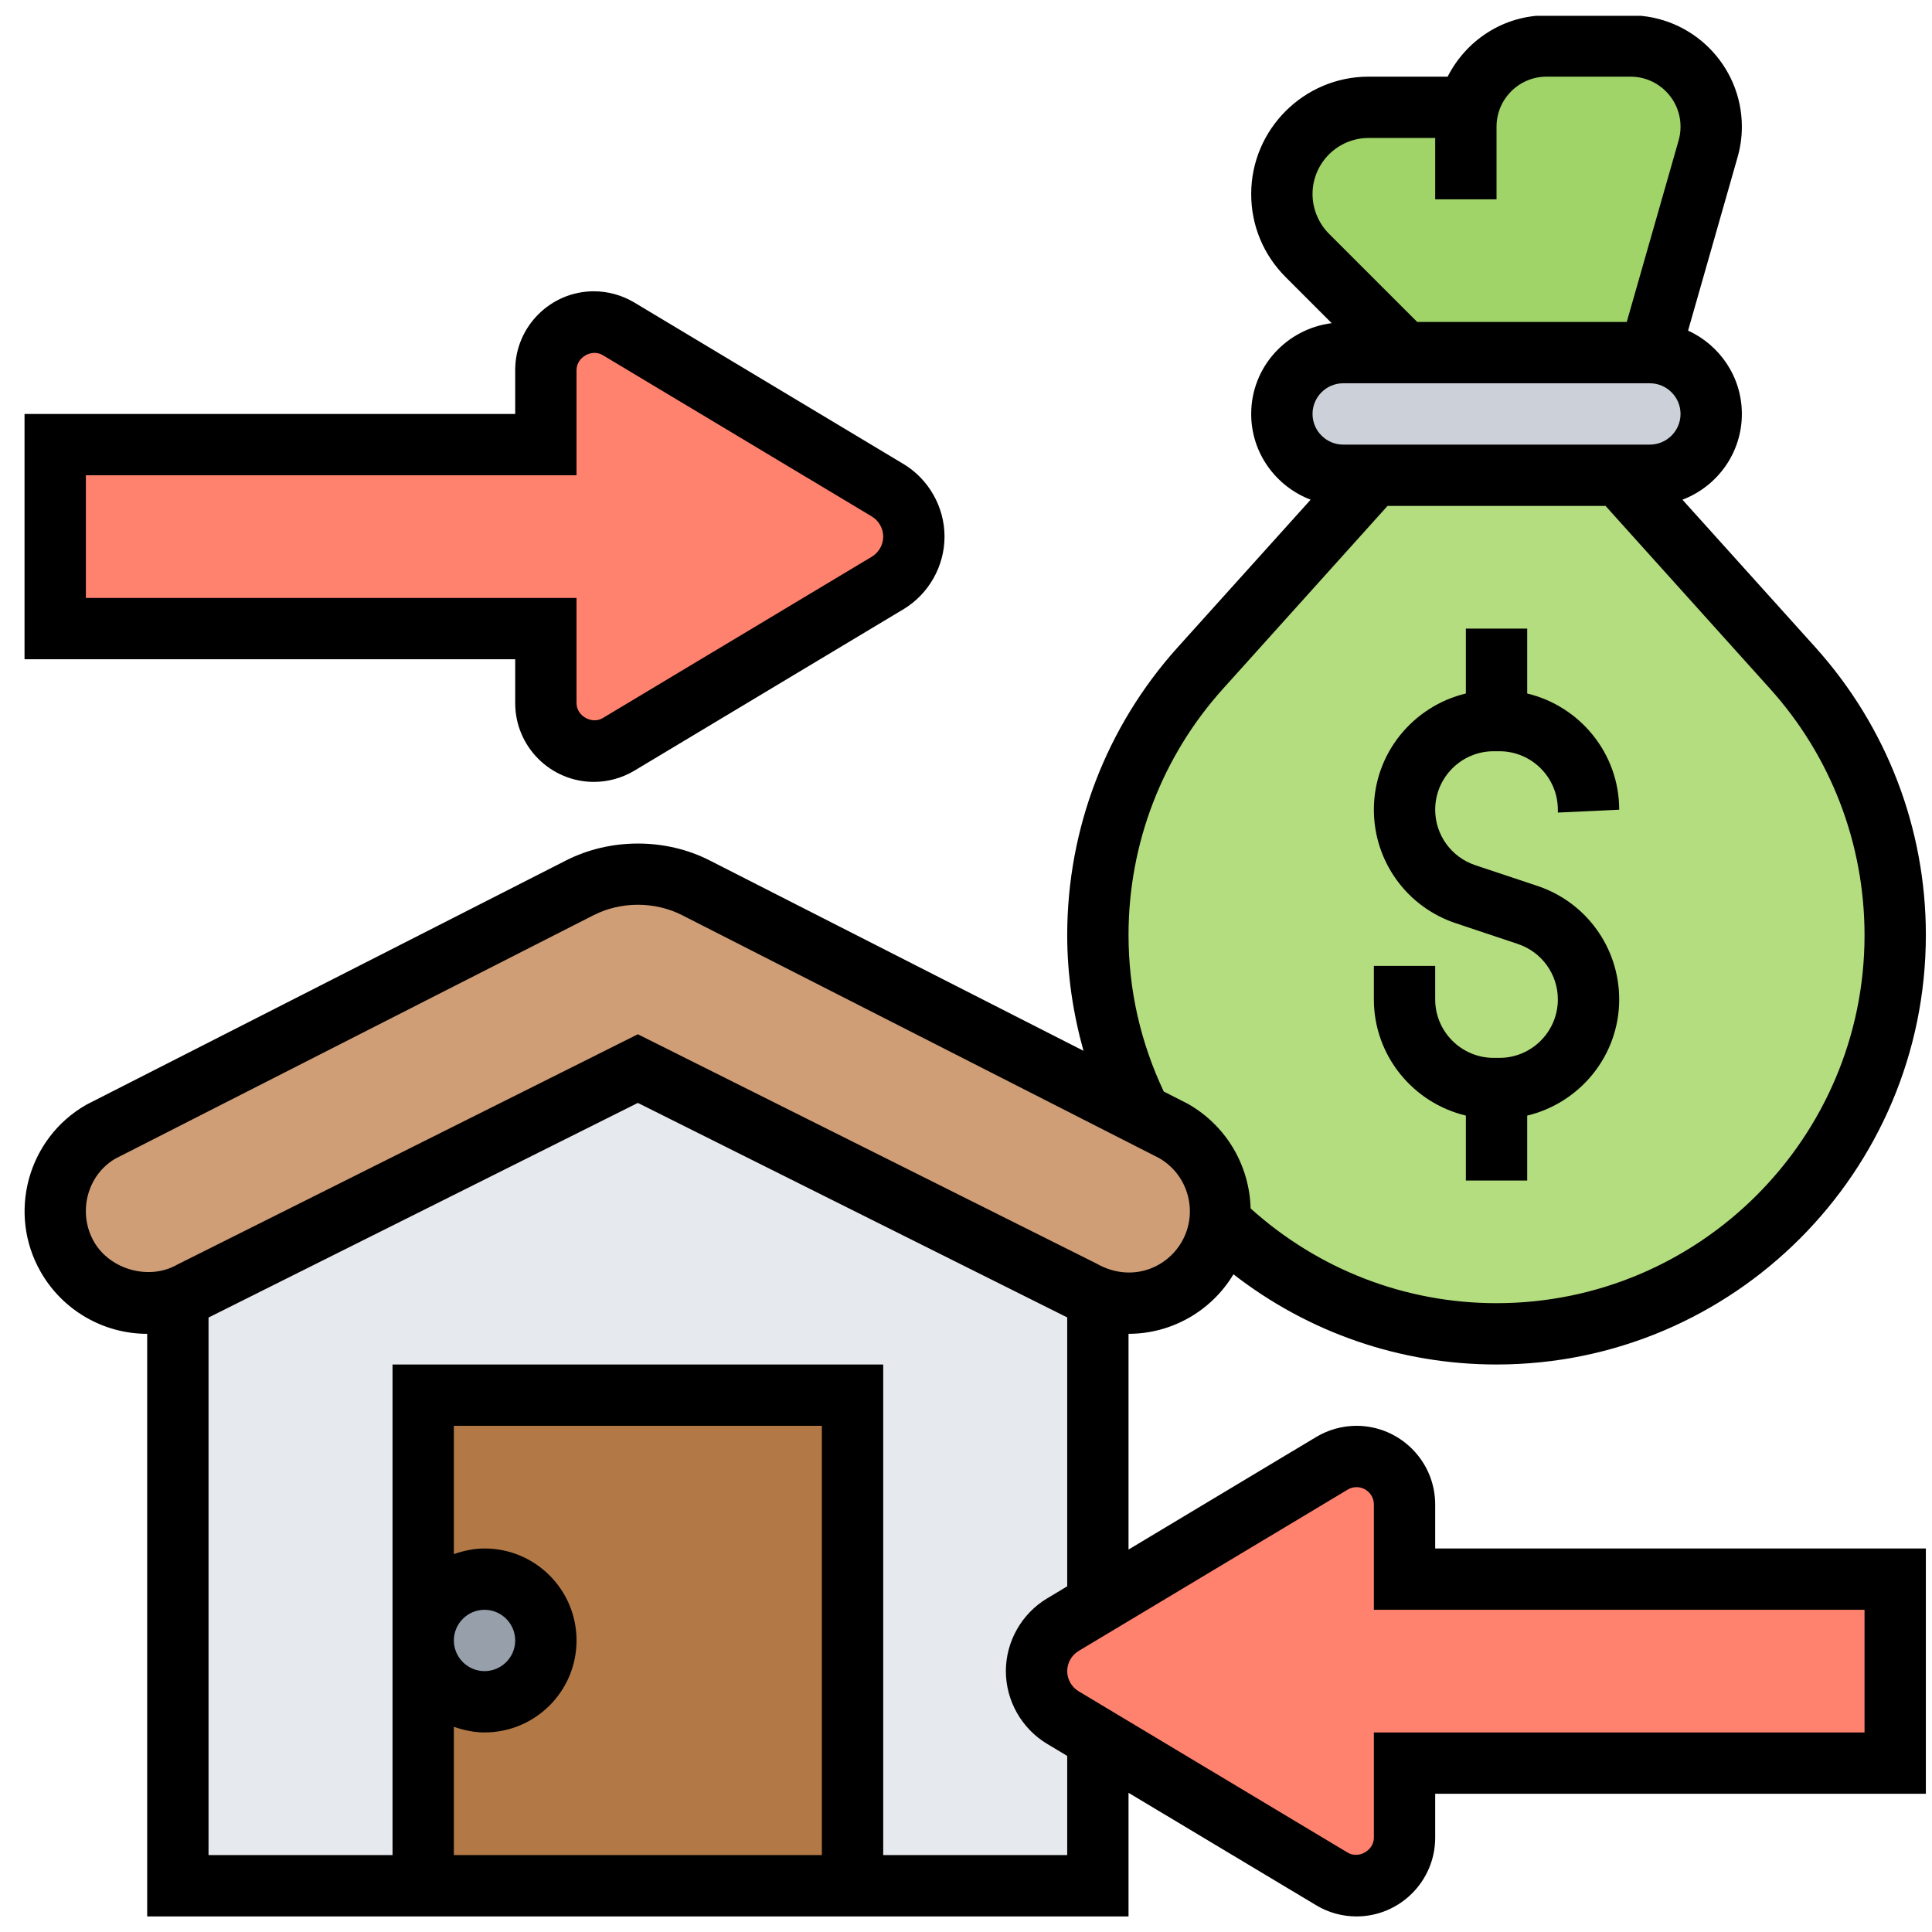
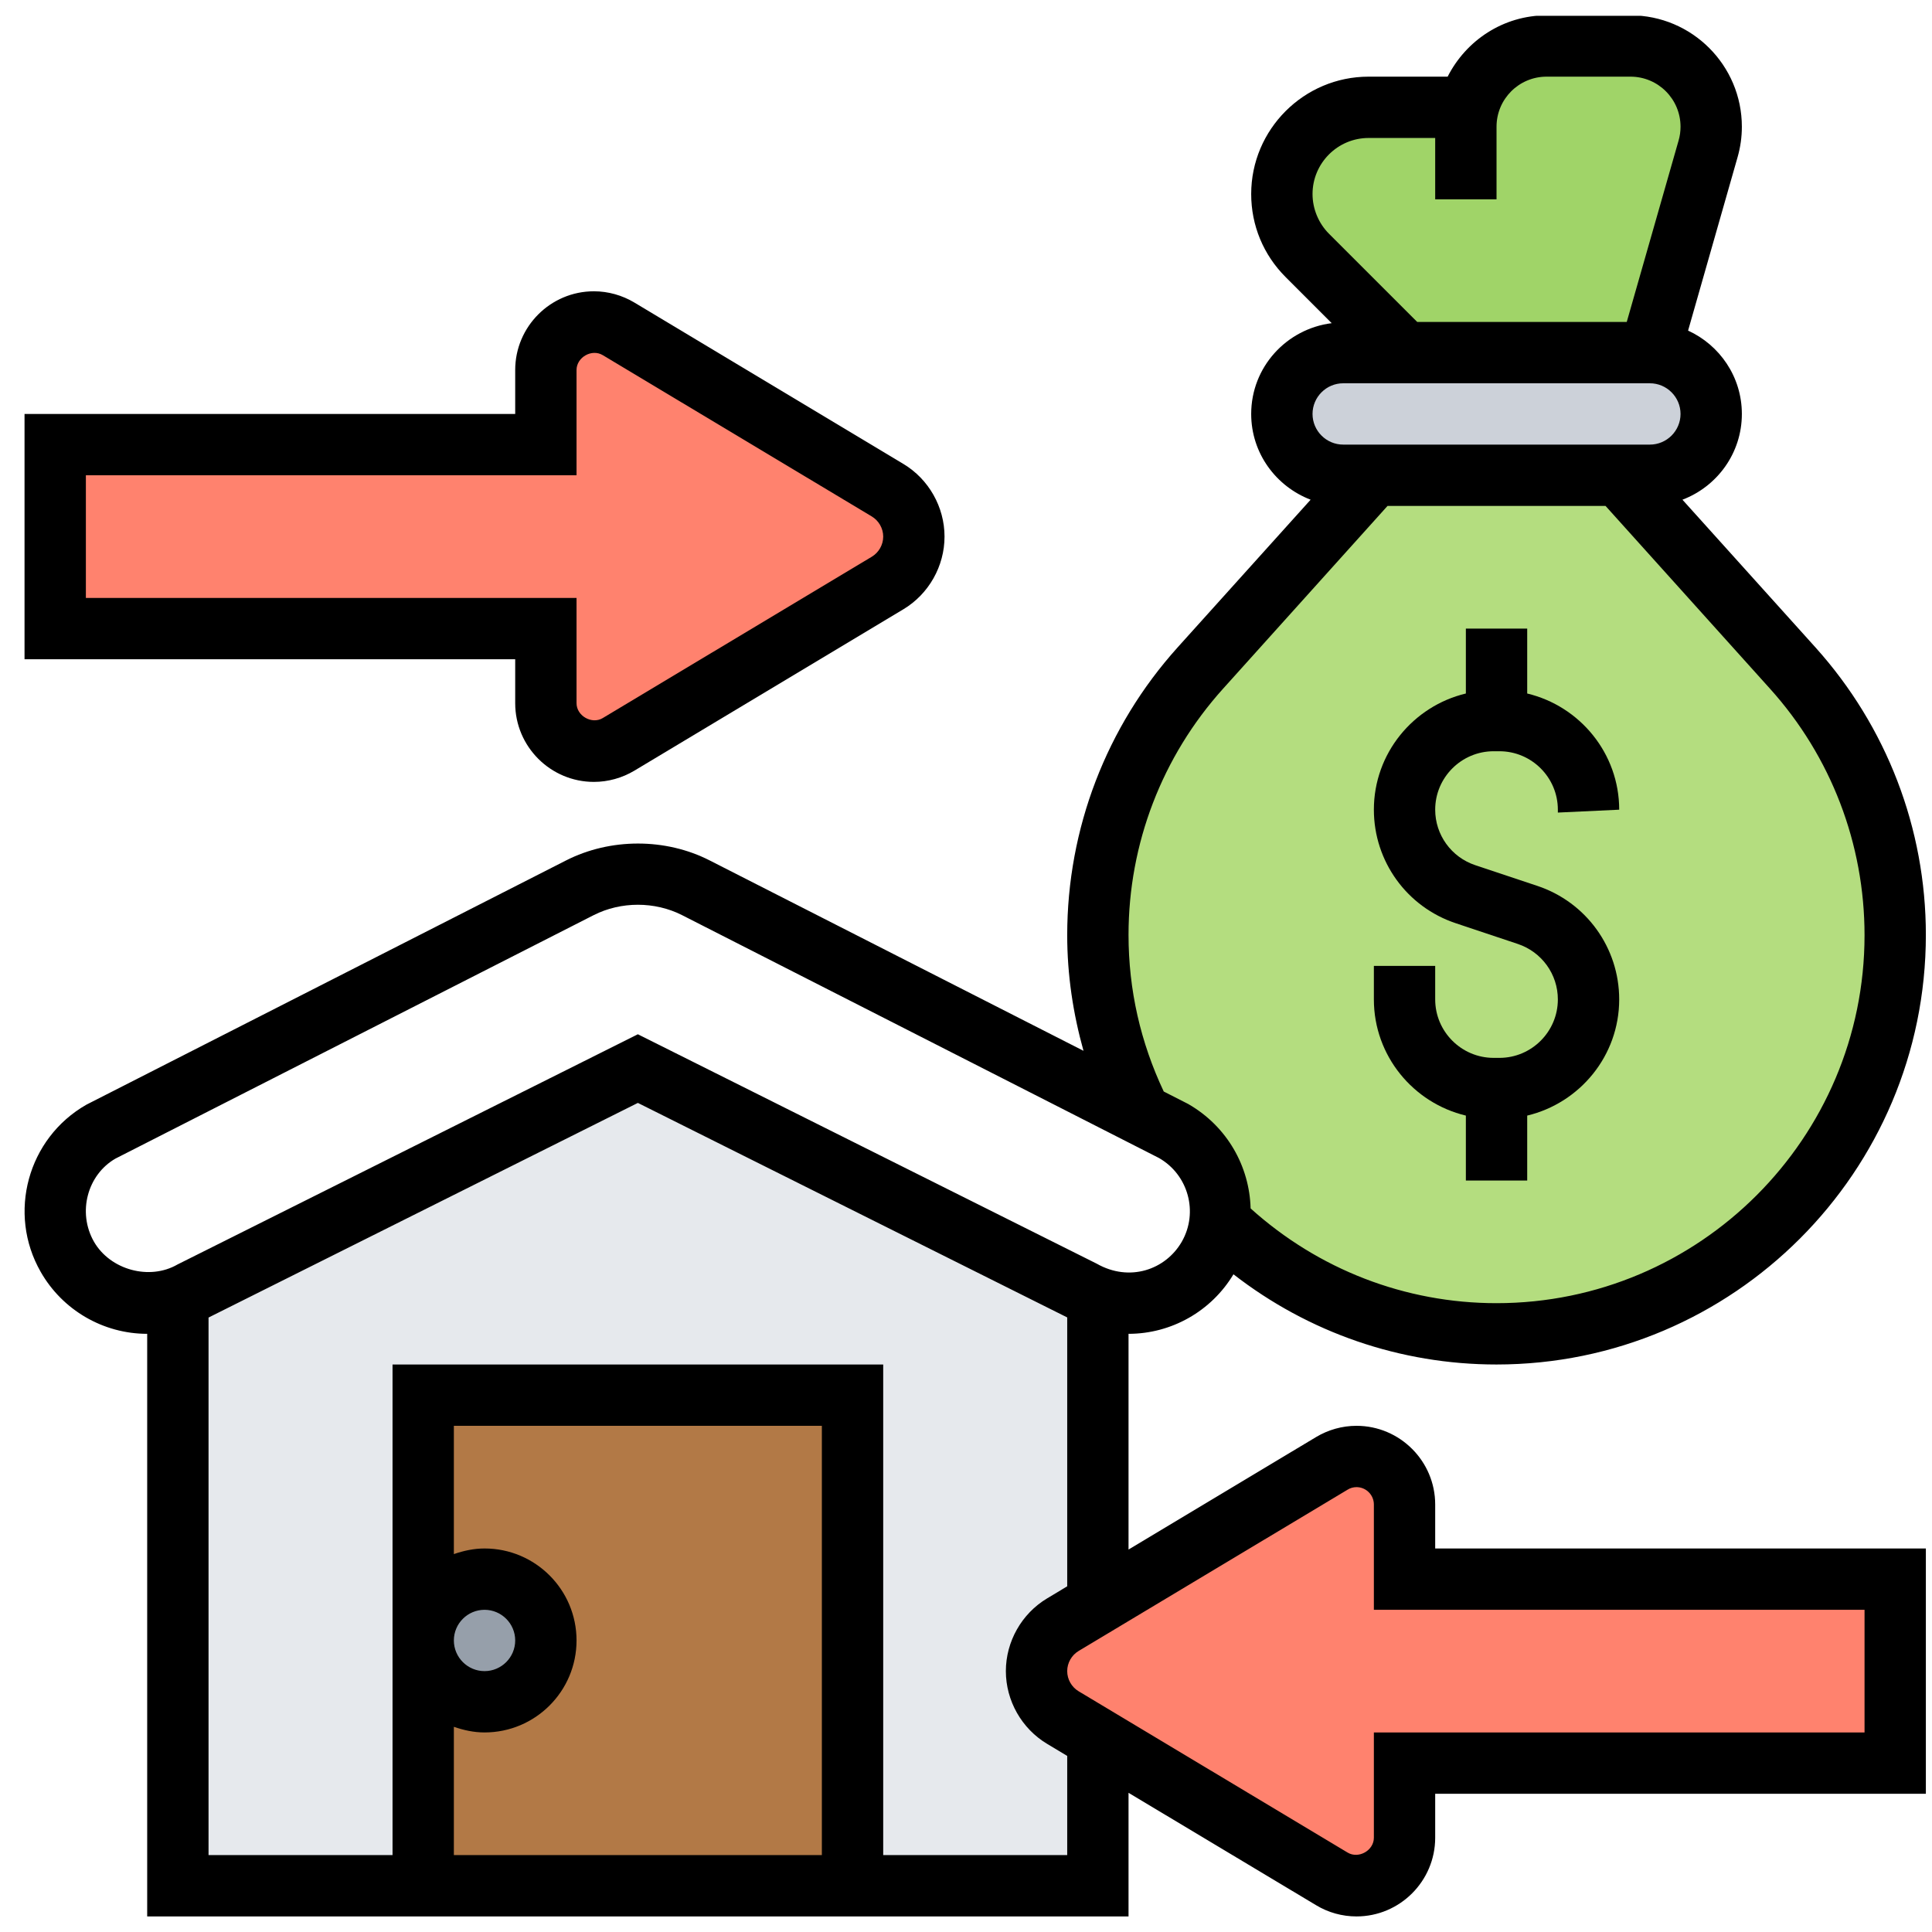
<svg xmlns="http://www.w3.org/2000/svg" width="500" zoomAndPan="magnify" viewBox="0 0 375 375" height="500" preserveAspectRatio="xMidYMid meet" version="1.0">
  <defs>
    <clipPath id="935bc0f86f">
      <path d="M 4 3.066 L 374 3.066 L 374 371.977 L 4 371.977 Z M 4 3.066 " clip-rule="nonzero" />
    </clipPath>
  </defs>
  <path fill="#ccd1d9" d="M 320.238 68.445 C 326.793 68.445 332.141 73.812 332.141 80.348 C 332.141 83.625 330.84 86.602 328.633 88.738 C 326.492 90.949 323.516 92.25 320.238 92.25 L 260.715 92.25 C 254.156 92.25 248.809 86.879 248.809 80.348 C 248.809 77.07 250.113 74.094 252.32 71.953 C 254.461 69.746 257.438 68.445 260.715 68.445 L 320.238 68.445 " fill-opacity="1" fill-rule="nonzero" />
  <path fill="#a0d468" d="M 285.012 20.832 C 286.664 13.973 292.848 8.93 300.172 8.93 L 316.496 8.93 C 320.844 8.93 324.703 10.719 327.562 13.508 C 330.352 16.367 332.141 20.25 332.141 24.574 C 332.141 26.062 331.957 27.504 331.539 28.852 L 320.238 68.445 L 272.617 68.445 L 253.762 49.59 C 250.602 46.426 248.809 42.148 248.809 37.688 C 248.809 28.387 256.367 20.832 265.668 20.832 L 285.012 20.832 " fill-opacity="1" fill-rule="nonzero" />
  <path fill="#b4dd7f" d="M 367.855 181.453 L 367.855 181.523 C 367.855 202.891 359.16 222.234 345.188 236.227 C 331.188 250.199 311.844 258.895 290.477 258.895 C 269.645 258.895 250.645 250.617 236.789 237.227 C 237.625 230.324 234.348 223.254 227.906 219.629 L 221.305 216.234 C 216.07 205.82 213.094 194.008 213.094 181.523 L 213.094 181.453 C 213.094 162.367 220.188 143.91 232.977 129.68 L 266.668 92.25 L 314.285 92.25 L 347.977 129.68 C 360.766 143.91 367.855 162.367 367.855 181.453 " fill-opacity="1" fill-rule="nonzero" />
  <path fill="#e6e9ed" d="M 210.188 250.551 L 123.809 207.398 L 37.43 250.551 C 36.5 251.105 35.523 251.527 34.523 251.875 L 34.523 366.023 L 213.094 366.023 L 213.094 337.453 L 206.305 333.359 C 203.168 331.5 201.191 328.059 201.191 324.363 C 201.191 320.668 203.168 317.227 206.305 315.367 L 213.094 311.273 L 213.094 251.875 C 212.094 251.527 211.117 251.105 210.188 250.551 " fill-opacity="1" fill-rule="nonzero" />
-   <path fill="#cf9e76" d="M 234.578 243.945 C 231.371 249.48 225.418 252.945 219.047 252.945 C 217.023 252.945 215 252.594 213.094 251.875 C 212.094 251.527 211.117 251.105 210.188 250.551 L 123.809 207.398 L 37.43 250.551 C 36.5 251.105 35.523 251.527 34.523 251.875 C 32.617 252.594 30.594 252.945 28.57 252.945 C 22.199 252.945 16.25 249.48 13.086 243.945 C 8.203 235.391 11.203 224.488 19.715 219.629 L 112.555 172.297 C 116.02 170.574 119.879 169.621 123.809 169.621 C 127.738 169.621 131.598 170.574 135.062 172.297 L 221.305 216.234 L 227.906 219.629 C 234.348 223.254 237.625 230.324 236.789 237.227 C 236.555 239.484 235.836 241.809 234.578 243.945 " fill-opacity="1" fill-rule="nonzero" />
  <path fill="#ff826e" d="M 172.266 95.156 C 175.406 97.016 177.383 100.457 177.383 104.152 C 177.383 107.852 175.406 111.289 172.266 113.152 L 120.066 144.512 C 118.625 145.328 116.973 145.816 115.301 145.816 C 110.113 145.816 105.953 141.652 105.953 136.469 L 105.953 122.008 L 10.715 122.008 L 10.715 86.297 L 105.953 86.297 L 105.953 71.84 C 105.953 66.652 110.113 62.492 115.301 62.492 C 116.973 62.492 118.625 62.98 120.066 63.793 L 172.266 95.156 " fill-opacity="1" fill-rule="nonzero" />
  <path fill="#ff826e" d="M 367.855 306.508 L 367.855 342.219 L 272.617 342.219 L 272.617 356.68 C 272.617 361.863 268.457 366.023 263.273 366.023 C 261.598 366.023 259.945 365.535 258.504 364.723 L 213.094 337.453 L 206.305 333.359 C 203.168 331.5 201.191 328.059 201.191 324.363 C 201.191 320.668 203.168 317.227 206.305 315.367 L 213.094 311.273 L 258.504 284.004 C 259.945 283.191 261.598 282.703 263.273 282.703 C 268.457 282.703 272.617 286.863 272.617 292.047 L 272.617 306.508 L 367.855 306.508 " fill-opacity="1" fill-rule="nonzero" />
  <path fill="#b27946" d="M 94.047 306.508 C 87.492 306.508 82.145 311.879 82.145 318.41 L 82.145 270.797 L 165.477 270.797 L 165.477 366.023 L 82.145 366.023 L 82.145 318.41 C 82.145 324.969 87.492 330.316 94.047 330.316 C 100.605 330.316 105.953 324.969 105.953 318.41 C 105.953 311.879 100.605 306.508 94.047 306.508 " fill-opacity="1" fill-rule="nonzero" />
  <path fill="#969faa" d="M 94.047 306.508 C 100.605 306.508 105.953 311.879 105.953 318.41 C 105.953 324.969 100.605 330.316 94.047 330.316 C 87.492 330.316 82.145 324.969 82.145 318.41 C 82.145 311.879 87.492 306.508 94.047 306.508 " fill-opacity="1" fill-rule="nonzero" />
  <path fill="#000000" d="M 284.523 216.535 L 284.523 229.137 L 296.43 229.137 L 296.43 216.535 C 306.637 214.094 314.285 204.938 314.285 193.984 C 314.285 183.965 307.891 175.109 298.383 171.945 L 286.336 167.926 C 281.688 166.367 278.57 162.043 278.57 157.16 C 278.57 150.906 283.664 145.816 289.918 145.816 L 291.035 145.816 C 297.289 145.816 302.379 150.906 302.379 157.16 L 302.379 157.719 L 314.285 157.16 C 314.285 146.211 306.637 137.051 296.43 134.609 L 296.43 122.008 L 284.523 122.008 L 284.523 134.609 C 274.316 137.051 266.668 146.211 266.668 157.16 C 266.668 167.18 273.062 176.039 282.57 179.199 L 294.613 183.223 C 299.266 184.781 302.379 189.105 302.379 193.984 C 302.379 200.238 297.289 205.332 291.035 205.332 L 289.918 205.332 C 283.664 205.332 278.57 200.238 278.57 193.984 L 278.57 187.477 L 266.668 187.477 L 266.668 193.984 C 266.668 204.938 274.316 214.094 284.523 216.535 " fill-opacity="1" fill-rule="nonzero" />
  <path fill="#000000" d="M 16.668 116.059 L 16.668 92.25 L 111.906 92.25 L 111.906 71.816 C 111.906 69.352 114.859 67.652 116.996 68.934 L 169.219 100.246 C 170.566 101.062 171.43 102.551 171.43 104.152 C 171.43 105.758 170.566 107.246 169.219 108.059 L 116.996 139.375 C 114.883 140.652 111.906 138.957 111.906 136.492 L 111.906 116.059 Z M 100 136.492 C 100 144.91 106.859 151.766 115.277 151.766 C 118.043 151.766 120.766 151 123.137 149.582 L 175.336 118.266 C 180.266 115.312 183.332 109.895 183.332 104.152 C 183.332 98.41 180.266 92.996 175.336 90.043 L 123.137 58.727 C 120.766 57.309 118.043 56.539 115.277 56.539 C 106.859 56.539 100 63.398 100 71.816 L 100 80.348 L 4.762 80.348 L 4.762 127.961 L 100 127.961 L 100 136.492 " fill-opacity="1" fill-rule="nonzero" />
  <g clip-path="url(#935bc0f86f)">
    <path fill="#000000" d="M 361.906 312.461 L 361.906 336.266 L 266.668 336.266 L 266.668 356.703 C 266.668 359.168 263.715 360.863 261.574 359.586 L 209.352 328.27 C 208.004 327.457 207.145 325.969 207.145 324.363 C 207.145 322.758 208.004 321.27 209.352 320.457 L 261.574 289.141 C 262.086 288.816 262.691 288.652 263.297 288.652 C 265.156 288.652 266.668 290.164 266.668 292.023 L 266.668 312.461 Z M 207.145 360.074 L 171.43 360.074 L 171.43 264.848 L 76.191 264.848 L 76.191 360.074 L 40.477 360.074 L 40.477 255.734 L 123.809 214.074 L 207.145 255.711 L 207.145 307.902 L 203.238 310.25 C 198.309 313.203 195.238 318.621 195.238 324.363 C 195.238 330.105 198.309 335.523 203.238 338.477 L 207.145 340.824 Z M 88.094 318.41 C 88.094 315.133 90.77 312.461 94.047 312.461 C 97.328 312.461 100 315.133 100 318.41 C 100 321.691 97.328 324.363 94.047 324.363 C 90.77 324.363 88.094 321.691 88.094 318.41 Z M 88.094 335.172 C 89.98 335.824 91.957 336.266 94.047 336.266 C 103.906 336.266 111.906 328.27 111.906 318.41 C 111.906 308.555 103.906 300.559 94.047 300.559 C 91.957 300.559 89.98 301 88.094 301.648 L 88.094 276.75 L 159.523 276.75 L 159.523 360.074 L 88.094 360.074 Z M 18.227 240.996 C 14.992 235.297 16.969 228.023 22.41 224.883 L 115.254 177.617 C 120.531 174.945 127.09 174.945 132.367 177.617 L 224.953 224.766 C 230.648 228.023 232.648 235.297 229.395 240.996 C 226.254 246.48 219.211 248.898 212.863 245.273 L 123.809 200.75 L 34.453 245.434 C 29.035 248.574 21.387 246.504 18.227 240.996 Z M 219.047 181.453 C 219.047 163.785 225.559 146.816 237.395 133.68 L 269.316 98.203 L 311.637 98.203 L 343.559 133.68 C 355.395 146.816 361.906 163.785 361.906 181.523 C 361.906 220.906 329.863 252.945 290.477 252.945 C 272.711 252.945 255.879 246.387 242.742 234.555 C 242.531 226.488 238.277 218.676 230.625 214.281 L 225.883 211.863 C 221.395 202.355 219.047 192.172 219.047 181.453 Z M 260.715 86.297 C 257.438 86.297 254.762 83.625 254.762 80.348 C 254.762 77.07 257.438 74.395 260.715 74.395 L 320.238 74.395 C 323.516 74.395 326.191 77.07 326.191 80.348 C 326.191 83.625 323.516 86.297 320.238 86.297 Z M 254.762 37.664 C 254.762 31.664 259.645 26.781 265.645 26.781 L 278.57 26.781 L 278.57 38.688 L 290.477 38.688 L 290.477 24.598 C 290.477 19.227 294.824 14.879 300.195 14.879 L 316.473 14.879 C 321.844 14.879 326.191 19.227 326.191 24.598 C 326.191 25.48 326.074 26.387 325.816 27.27 L 315.75 62.492 L 275.082 62.492 L 257.945 45.359 C 255.926 43.336 254.762 40.523 254.762 37.664 Z M 278.57 292.023 C 278.57 283.609 271.711 276.75 263.297 276.75 C 260.527 276.75 257.809 277.516 255.438 278.938 L 219.047 300.766 L 219.047 258.895 C 227.395 258.895 235.137 254.477 239.414 247.34 C 253.996 258.664 271.805 264.848 290.477 264.848 C 336.422 264.848 373.809 227.465 373.809 181.453 C 373.809 160.832 366.207 141.051 352.418 125.703 L 326.562 96.992 C 333.281 94.438 338.094 87.973 338.094 80.348 C 338.094 73.141 333.793 66.98 327.656 64.168 L 337.258 30.527 C 337.816 28.574 338.094 26.598 338.094 24.598 C 338.094 12.672 328.398 2.977 316.473 2.977 L 300.195 2.977 C 291.777 2.977 284.547 7.859 280.988 14.879 L 265.645 14.879 C 253.086 14.879 242.855 25.109 242.855 37.664 C 242.855 43.754 245.23 49.473 249.531 53.773 L 258.48 62.727 C 249.691 63.84 242.855 71.258 242.855 80.348 C 242.855 87.973 247.672 94.414 254.391 96.992 L 228.535 125.703 C 214.746 141.051 207.145 160.832 207.145 181.523 C 207.145 189.219 208.281 196.707 210.305 203.961 L 137.762 167.016 C 129.18 162.625 118.438 162.648 109.859 167.016 L 16.762 214.422 C 5.367 220.93 1.391 235.508 7.902 246.875 C 12.133 254.293 20.039 258.895 28.57 258.895 L 28.57 371.977 L 219.047 371.977 L 219.047 347.984 L 255.438 369.789 C 257.809 371.23 260.527 371.977 263.297 371.977 C 271.711 371.977 278.57 365.117 278.57 356.703 L 278.57 348.168 L 373.809 348.168 L 373.809 300.559 L 278.57 300.559 L 278.57 292.023 " fill-opacity="1" fill-rule="nonzero" />
  </g>
</svg>